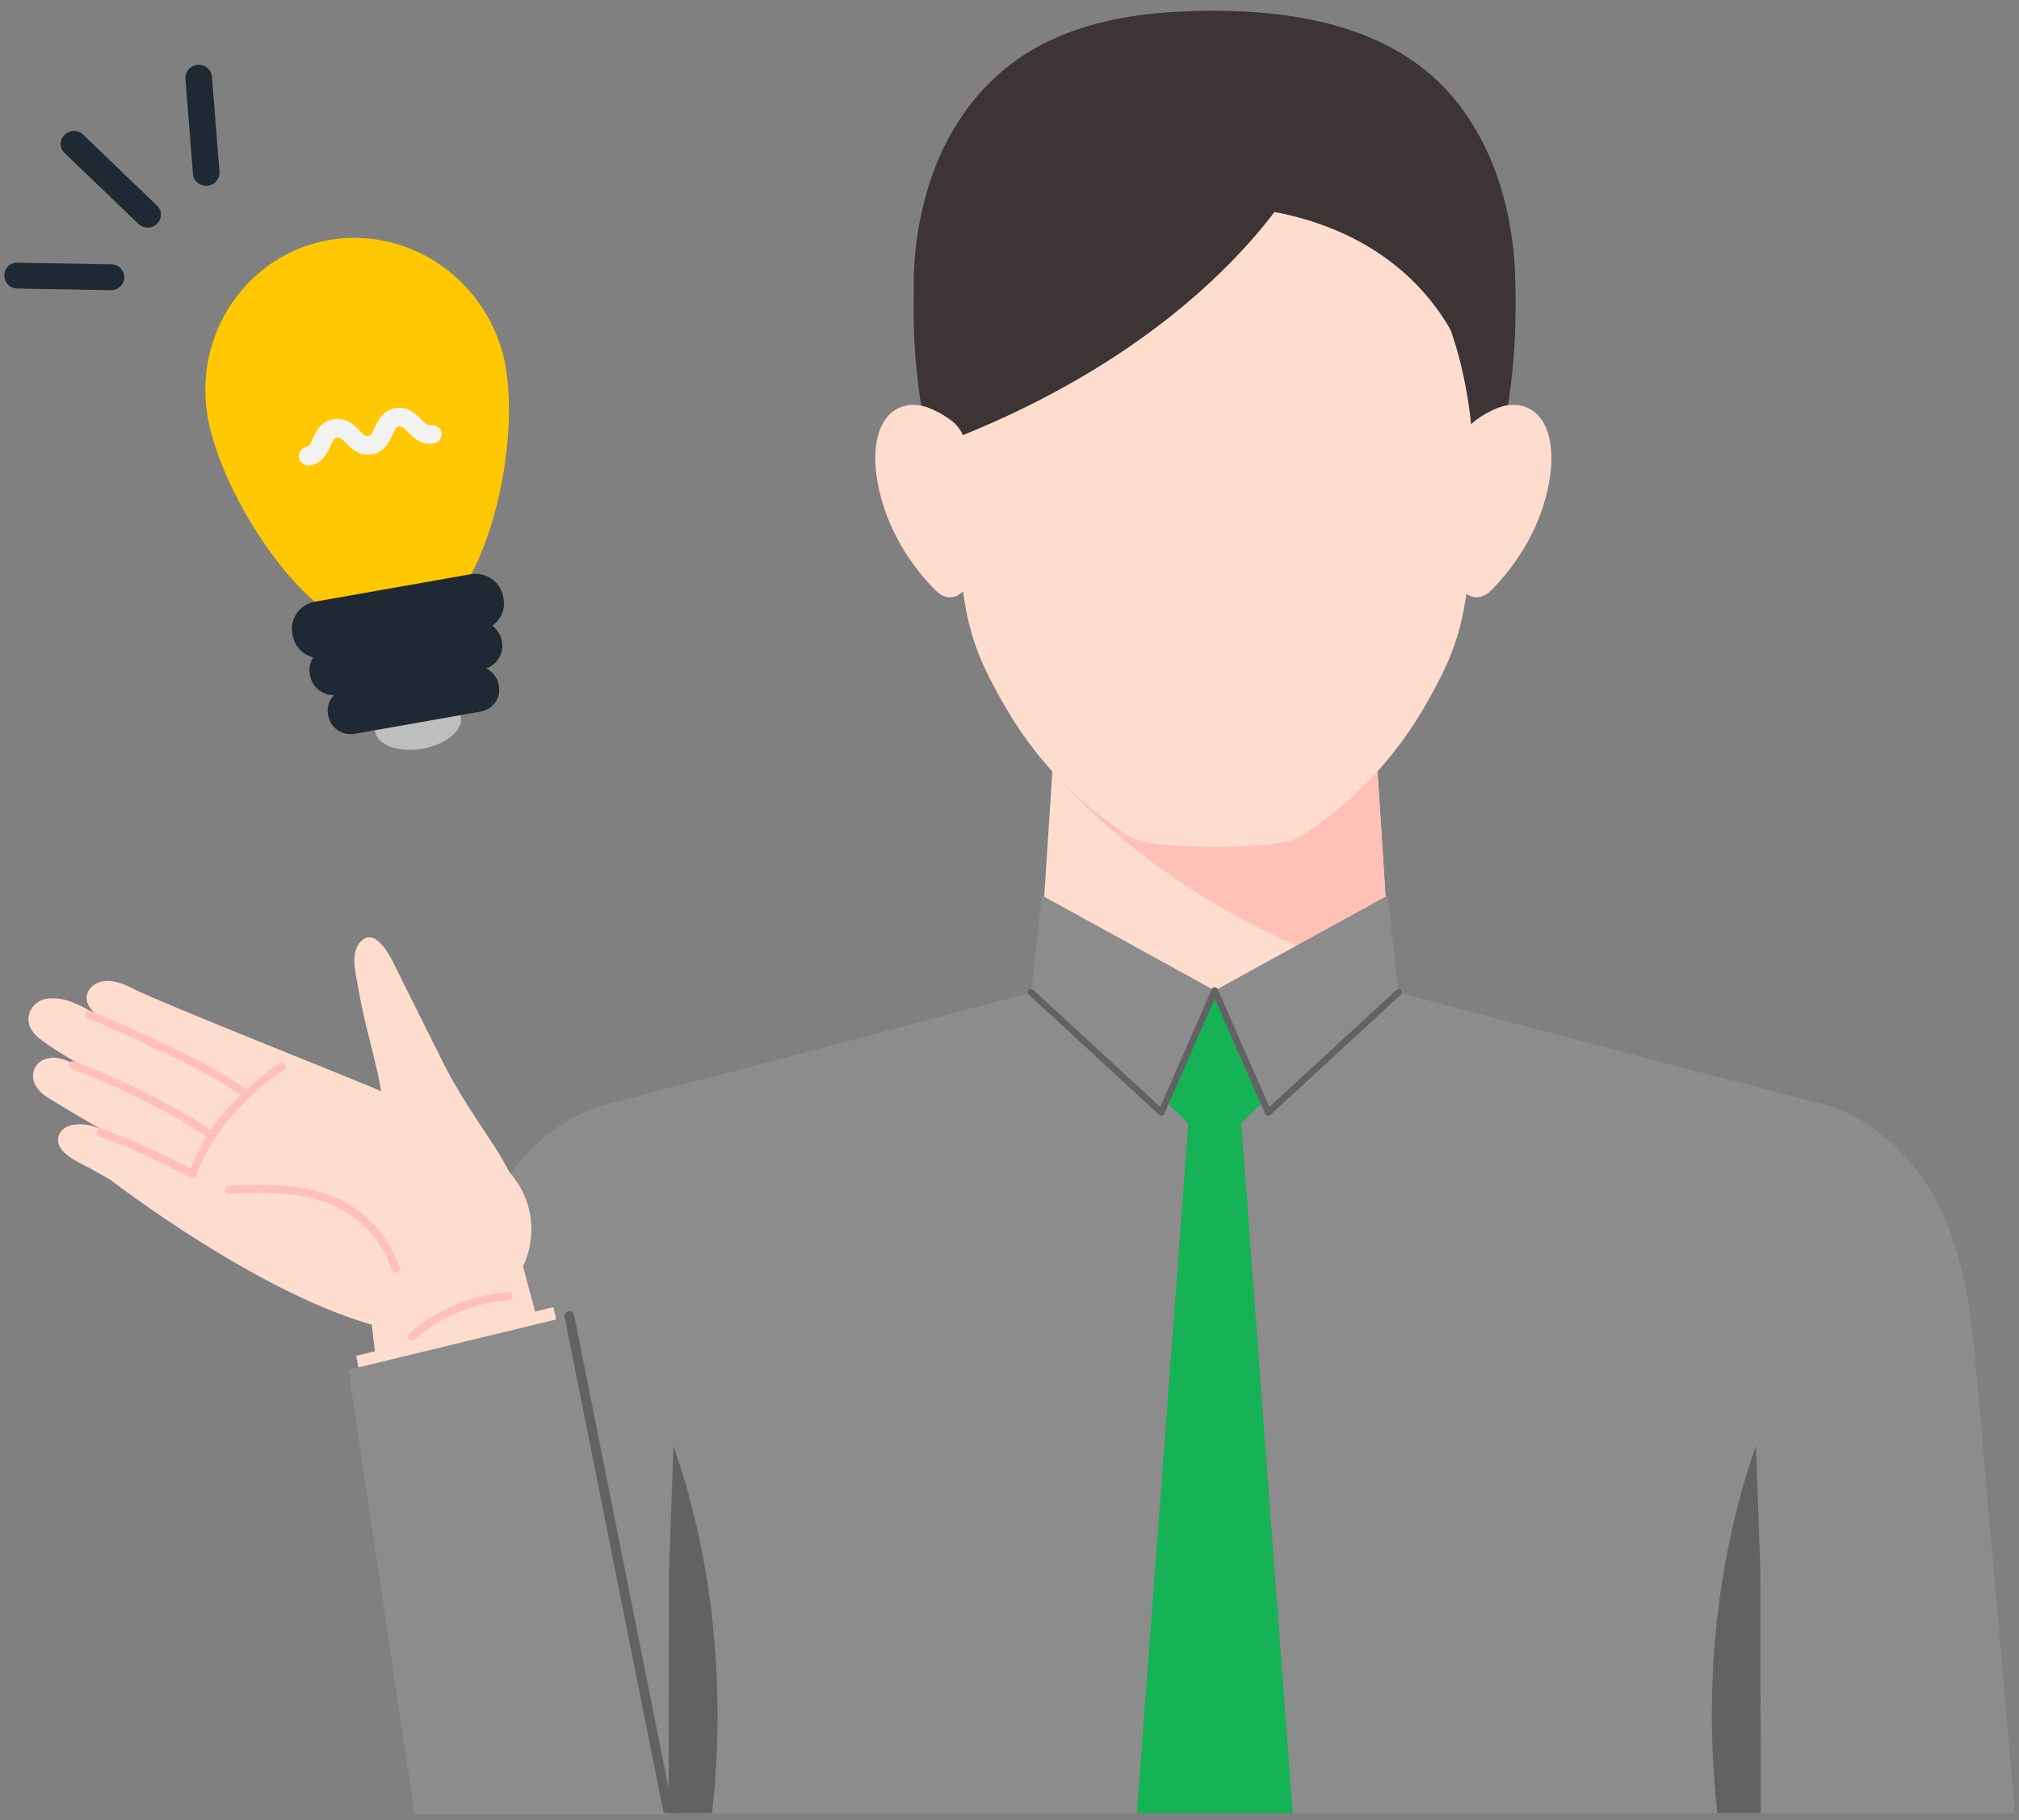
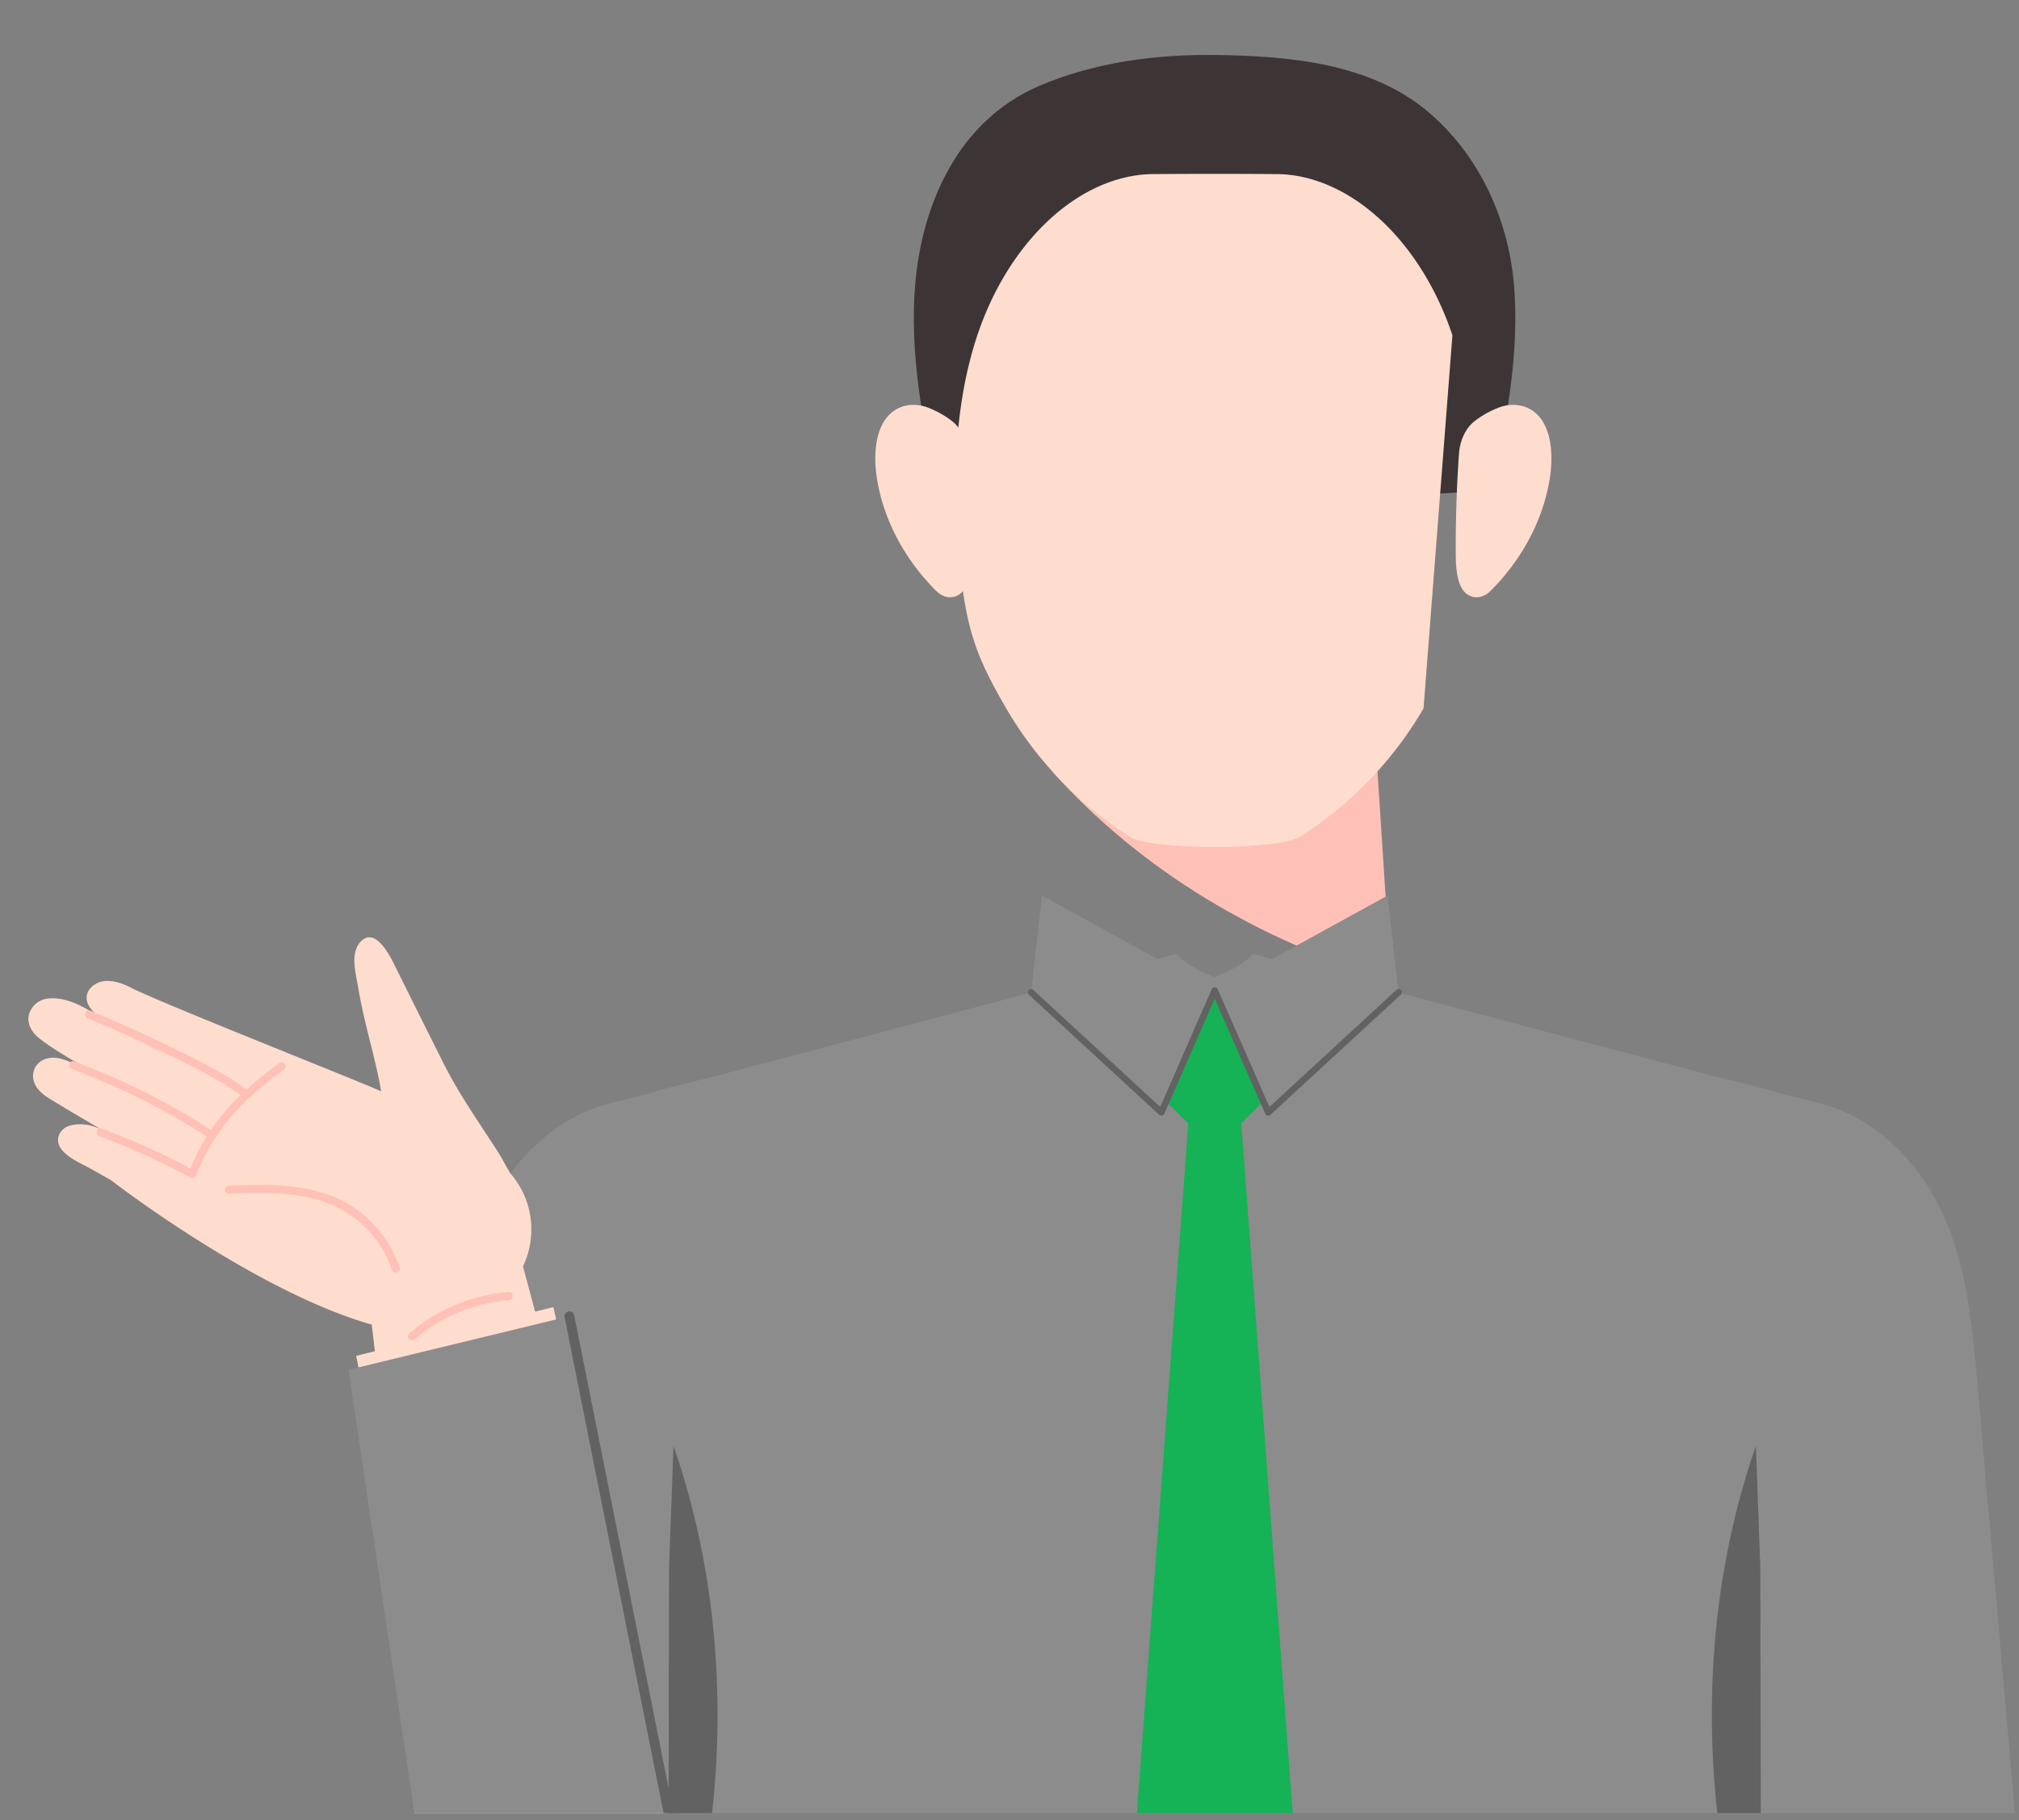
<svg xmlns="http://www.w3.org/2000/svg" width="112" height="101" fill="none">
  <rect width="100%" height="100%" fill="#808080" stroke="none" />
  <path fill="#8C8C8C" d="M109.69 76.751c-.274-3.139-.563-6.336-1.85-9.248s-3.758-5.543-7.031-6.32c-.345-.08-.998-.247-1.886-.476-1.306-.392-2.642-.711-3.941-1.027-9.16-2.404-25.399-6.74-25.399-6.74l-.018.02q-.033-.01-.065-.02c-.413.456-1.144.884-2.117 1.287-.973-.403-1.706-.829-2.118-1.287q-.032.01-.065.02l-.018-.02s-16.239 4.334-25.398 6.74c-1.3.316-2.634.635-3.941 1.027-.888.23-1.542.395-1.886.477-3.271.778-5.743 3.41-7.032 6.32-1.287 2.911-1.575 6.108-1.85 9.247l-2.085 23.847h88.785z" />
  <path fill="#626262" d="M39.499 100.599c.657-5.851.249-11.795-1.192-17.269a41 41 0 0 0-.946-3.106q-.089 2.427-.176 4.852l-.067 1.814-.03 13.707h2.409zM95.267 100.599c-.657-5.851-.25-11.795 1.191-17.269a41 41 0 0 1 .946-3.106q.09 2.427.177 4.852.032.91.067 1.814l.029 13.707h-2.408z" />
-   <path fill="#FFDDCE" d="m77.202 54.97-.045.035c-5.708 4.396-13.882 4.378-19.568-.041q.427-6.6.855-13.198l8.947-3.347v-.009l8.953 3.35.856 13.21z" />
  <path fill="#FFC1B7" d="M58.376 42.806c4.917 5.504 11.533 9.42 18.788 11.573l-.818-12.62q-4.478-1.676-8.955-3.35v.008l-8.948 3.347q-.035.52-.067 1.04z" />
  <path fill="#15B256" d="m67.381 54.96-4.307 4.584 4.307 4.22 4.307-4.22z" />
  <path fill="#8C8C8C" d="m57.201 55.064 7.22 6.657 2.974-6.76-9.593-5.276z" />
  <path fill="#8C8C8C" d="m77.576 55.064-7.223 6.657-2.971-6.76 9.593-5.276z" />
  <path fill="#626262" d="M70.352 61.902q-.019.001-.036-.004a.18.18 0 0 1-.128-.105l-2.805-6.385-2.793 6.383a.18.18 0 0 1-.287.062l-7.222-6.658a.18.18 0 1 1 .243-.265l7.037 6.486 2.856-6.53a.18.18 0 0 1 .166-.108.18.18 0 0 1 .166.109l2.87 6.529 7.037-6.486a.18.18 0 1 1 .243.265l-7.222 6.658a.18.18 0 0 1-.123.047z" />
  <path fill="#15B256" d="M71.71 100.596h-8.644l2.99-40.09h2.666z" />
  <path fill="#3D3535" d="M83.976 15.714c-.314-3.55-1.926-7.152-4.8-9.547-3.197-2.665-7.65-3.062-11.74-3.116-3.326-.045-6.736.408-9.787 1.715-4.485 1.92-6.484 6.522-6.875 10.95-.342 3.845.428 7.694 1.195 11.483 0 0 15.389.962 15.389.965h.036l15.389-.962c.765-3.789 1.534-7.638 1.195-11.483z" />
-   <path fill="#FFDDCE" d="M80.57 18.601c-1.548-4.627-4.785-8.035-8.355-8.79a7 7 0 0 0-1.334-.151 449 449 0 0 0-6.975 0 7 7 0 0 0-1.334.152c-3.571.756-6.81 4.162-8.355 8.789-1.308 3.914-1.417 8.445-.978 12.732.374 3.64.928 5.132 2.58 7.97a20.8 20.8 0 0 0 6.877 7.13c1.175.744 8.22.744 9.394 0a20.8 20.8 0 0 0 6.878-7.13c1.652-2.838 2.206-4.33 2.58-7.97.44-4.287.33-8.818-.979-12.732" />
-   <path fill="#3D3535" d="M84.071 16.055q-.01-.178-.014-.354c-.01-.952-.09-1.903-.24-2.843-.432-2.728-1.457-5.427-3.316-7.575C77.713 2.063 73.484.9 69.24.653a36 36 0 0 0-3.828-.007c-3.244.157-6.538.868-9.157 2.785-2.34 1.71-3.887 4.176-4.724 6.838a18.6 18.6 0 0 0-.843 5.421v1.923a.36.36 0 0 1 .353.247c.524 1.693 1.517 4.861 1.62 4.95.696-3.715 2.752-7.057 6.139-9.1 4.643-2.804 11.14-2.975 16.026-.607.684.332 1.34.717 1.955 1.154a12.7 12.7 0 0 1 3.244 3.327c.496.749.908 1.547 1.24 2.375q.273.683.475 1.392c.049.17.437 1.276.354 1.446.139-.233 1.01-3.011 1.534-4.699l.422.083v-.087q0-.113.004-.223l.005-.31.006-.346.005-.328c0-.087.004-.173.004-.26v-.157q.001-.209-.01-.413z" />
-   <path fill="#3D3535" d="M72.28 9.334s-4.398 9.075-19.276 14.974c.278 0-1.794-5.445-1.794-5.445q2.397-3.58 4.794-7.157 8.137-1.186 16.276-2.37z" />
+   <path fill="#FFDDCE" d="M80.57 18.601c-1.548-4.627-4.785-8.035-8.355-8.79a7 7 0 0 0-1.334-.151 449 449 0 0 0-6.975 0 7 7 0 0 0-1.334.152c-3.571.756-6.81 4.162-8.355 8.789-1.308 3.914-1.417 8.445-.978 12.732.374 3.64.928 5.132 2.58 7.97a20.8 20.8 0 0 0 6.877 7.13c1.175.744 8.22.744 9.394 0a20.8 20.8 0 0 0 6.878-7.13" />
  <path fill="#FFDDCE" d="M53.685 25.192c-.055-.775-.389-1.472-.9-1.849a5.3 5.3 0 0 0-1.35-.744c-.789-.283-1.713-.144-2.289.627-.64.86-.686 2.24-.483 3.422.426 2.499 1.742 4.614 3.267 6.134.274.275.619.407.957.338.85-.175.967-1.361.974-2.33a75 75 0 0 0-.176-5.598M80.932 25.192c.054-.775.388-1.472.899-1.849a5.3 5.3 0 0 1 1.35-.744c.787-.283 1.713-.144 2.29.627.642.86.685 2.24.483 3.422-.426 2.499-1.74 4.614-3.267 6.134-.275.275-.62.407-.957.338-.85-.175-.968-1.361-.975-2.33a75 75 0 0 1 .177-5.598M29.017 70.255c.75-1.594.61-3.576-.648-5.083l-.061-.07c-.24-.401-.437-.804-.697-1.21-1.036-1.612-2.143-3.17-3.025-4.931-.908-1.816-1.822-3.64-2.724-5.465-.345-.697-1.038-1.895-1.737-1.355a1 1 0 0 0-.247.27c-.366.585-.193 1.396-.056 2.12q.03.156.056.308c.26 1.553.695 3.033 1.04 4.566q.128.568.222 1.144l-.062-.027a19 19 0 0 0-.918-.388c-3.073-1.27-11.535-4.627-12.89-5.333-.416-.216-.922-.397-1.397-.375-.435.021-.935.296-1.045.758-.11.466.217.861.576 1.145q-.053-.033-.106-.064c-.82-.489-1.713-.978-2.676-.857a1.22 1.22 0 0 0-.992.805c-.185.549.133 1.076.565 1.41.954.74 2.038 1.298 3.052 1.937.197.133.437.287.704.455a86 86 0 0 0-1.848-.986c-.338-.171-.694-.32-1.065-.341-.603-.036-1.183.32-1.203.987-.018.565.435.988.876 1.259.957.592 1.926 1.157 2.895 1.723a5 5 0 0 0-.399-.157c-.373-.122-.947-.182-1.384-.027a.94.94 0 0 0-.408.267.8.8 0 0 0-.17.327.74.74 0 0 0 .054.52c.278.581 1.22.977 1.665 1.22q.593.33 1.182.665c.357.276 8.132 6.224 14.474 8.02 1.047 8.426 2.366 27.103 2.366 27.103h14.099l-8.073-30.343zM7.608 57.623c.666.384 1.329.774 1.993 1.162q-1.178-.676-2.354-1.364.182.099.361.202" />
  <path fill="#FFC1B7" d="M15.737 59.36c.233-.167.007-.559-.228-.389-.635.46-1.252.948-1.832 1.477-1.298-.952-2.762-1.661-4.204-2.363a83 83 0 0 0-4.475-2.013c-.27-.112-.385.325-.121.435A81 81 0 0 1 9.32 58.51c1.377.671 2.771 1.353 4.02 2.25a11.738 11.738 0 0 0-1.635 1.931 38.5 38.5 0 0 0-7.6-3.799c-.269-.099-.386.327-.12.426a38 38 0 0 1 7.478 3.744q-.527.842-.9 1.768a41 41 0 0 0-4.933-2.223c-.272-.1-.39.334-.12.435a40 40 0 0 1 5.052 2.298c.103.056.2.026.265-.04a.24.24 0 0 0 .067-.095c.453-1.2 1.121-2.31 1.96-3.28.845-.977 1.838-1.81 2.882-2.567zM19.726 67.058c-1.26-.881-2.796-1.204-4.309-1.29-.906-.05-1.812-.019-2.718.015-.29.011-.29.462 0 .452 1.487-.058 3.007-.116 4.471.216 1.352.307 2.567.979 3.468 2.044a5.9 5.9 0 0 1 1.09 1.947c.09.275.527.158.435-.119a6.5 6.5 0 0 0-2.437-3.263zM28.223 71.688a9.57 9.57 0 0 0-5.535 2.305c-.22.191.101.509.32.32a9.06 9.06 0 0 1 5.217-2.172c.288-.022.29-.473 0-.452z" />
  <path fill="#FFDDCE" d="m20.066 76.769-.307-1.543 10.937-2.704.37 1.628z" />
  <path fill="#8C8C8C" d="m22.99 100.599-3.657-24.598 12.255-2.973L37.09 100.6z" />
  <path fill="#626262" d="M37.364 100.596h-.552l-5.49-27.516a.27.27 0 1 1 .53-.105z" />
  <g clip-path="url(#a)">
    <path fill="#BEBEBE" d="M25.563 39.772c.14.74-.82 1.54-2.12 1.766-1.316.227-2.492-.18-2.632-.936-.139-.74.82-1.54 2.12-1.766 1.316-.227 2.493.181 2.632.936" />
    <path fill="#FFC800" d="M28.04 20.342c.866 4.665-1.192 14.176-5.743 14.976-4.566.8-9.89-7.398-10.757-12.078-.867-4.665 2.136-9.103 6.686-9.919 4.566-.8 8.962 2.325 9.829 7.005z" />
    <path fill="#1F2933" d="m17.46 33.384 8.637-1.522c.838-.147 1.662.398 1.816 1.23l.022.119c.154.831-.407 1.62-1.26 1.771l-8.621 1.52c-.853.15-1.662-.398-1.817-1.23l-.022-.12c-.15-.816.408-1.62 1.26-1.77z" />
    <path fill="#1F2933" d="m18.267 35.866 7.966-1.404c.746-.131 1.465.356 1.6 1.084l.011.06c.135.727-.367 1.414-1.098 1.543l-7.966 1.404c-.747.131-1.45-.359-1.583-1.072l-.01-.06c-.136-.727.364-1.429 1.11-1.56z" />
    <path fill="#1F2933" d="m26.2 36.986-6.992 1.232c-.681.12-1.134.756-1.01 1.421l.016.09c.123.664.775 1.105 1.457.985l6.991-1.232c.681-.12 1.134-.756 1.01-1.42l-.016-.09c-.123-.664-.775-1.106-1.456-.986" />
    <path fill="#F2F2F0" d="M17.096 25.822c-.248 0-.48-.181-.51-.423a.53.53 0 0 1 .417-.604c.14-.03.201-.136.356-.468.17-.377.433-.95 1.13-1.072.712-.12 1.145.317 1.44.62.263.271.356.346.51.316.14-.03.201-.12.356-.468.17-.377.434-.95 1.13-1.072.712-.12 1.146.317 1.44.62.278.271.371.332.51.316a.54.54 0 0 1 .62.408.53.53 0 0 1-.418.604c-.712.12-1.146-.317-1.44-.619-.278-.272-.387-.347-.51-.317-.14.03-.202.12-.357.468-.17.377-.433.951-1.13 1.072-.712.12-1.16-.317-1.439-.62-.279-.27-.387-.346-.51-.316-.14.03-.202.136-.357.483-.17.377-.433.951-1.13 1.072h-.108" />
    <path fill="#1F2933" d="M8.182 12.627a.74.74 0 0 1-.51-.211L3.584 8.49a.69.69 0 0 1 0-1.011.73.73 0 0 1 1.037 0l4.086 3.925a.69.69 0 0 1 0 1.012.7.7 0 0 1-.526.211M11.432 10.302c-.387 0-.712-.287-.728-.664l-.418-5.269a.73.73 0 0 1 .681-.77.725.725 0 0 1 .79.664l.418 5.27a.73.73 0 0 1-.681.77zM6.138 16.1l-5.17-.09a.73.73 0 0 1-.727-.725.7.7 0 0 1 .759-.71l5.17.09a.73.73 0 0 1 .727.725c0 .393-.34.71-.743.71z" />
  </g>
  <defs>
    <clipPath id="a">
-       <path fill="#fff" d="M.226 3.599h28v38h-28z" />
-     </clipPath>
+       </clipPath>
  </defs>
</svg>